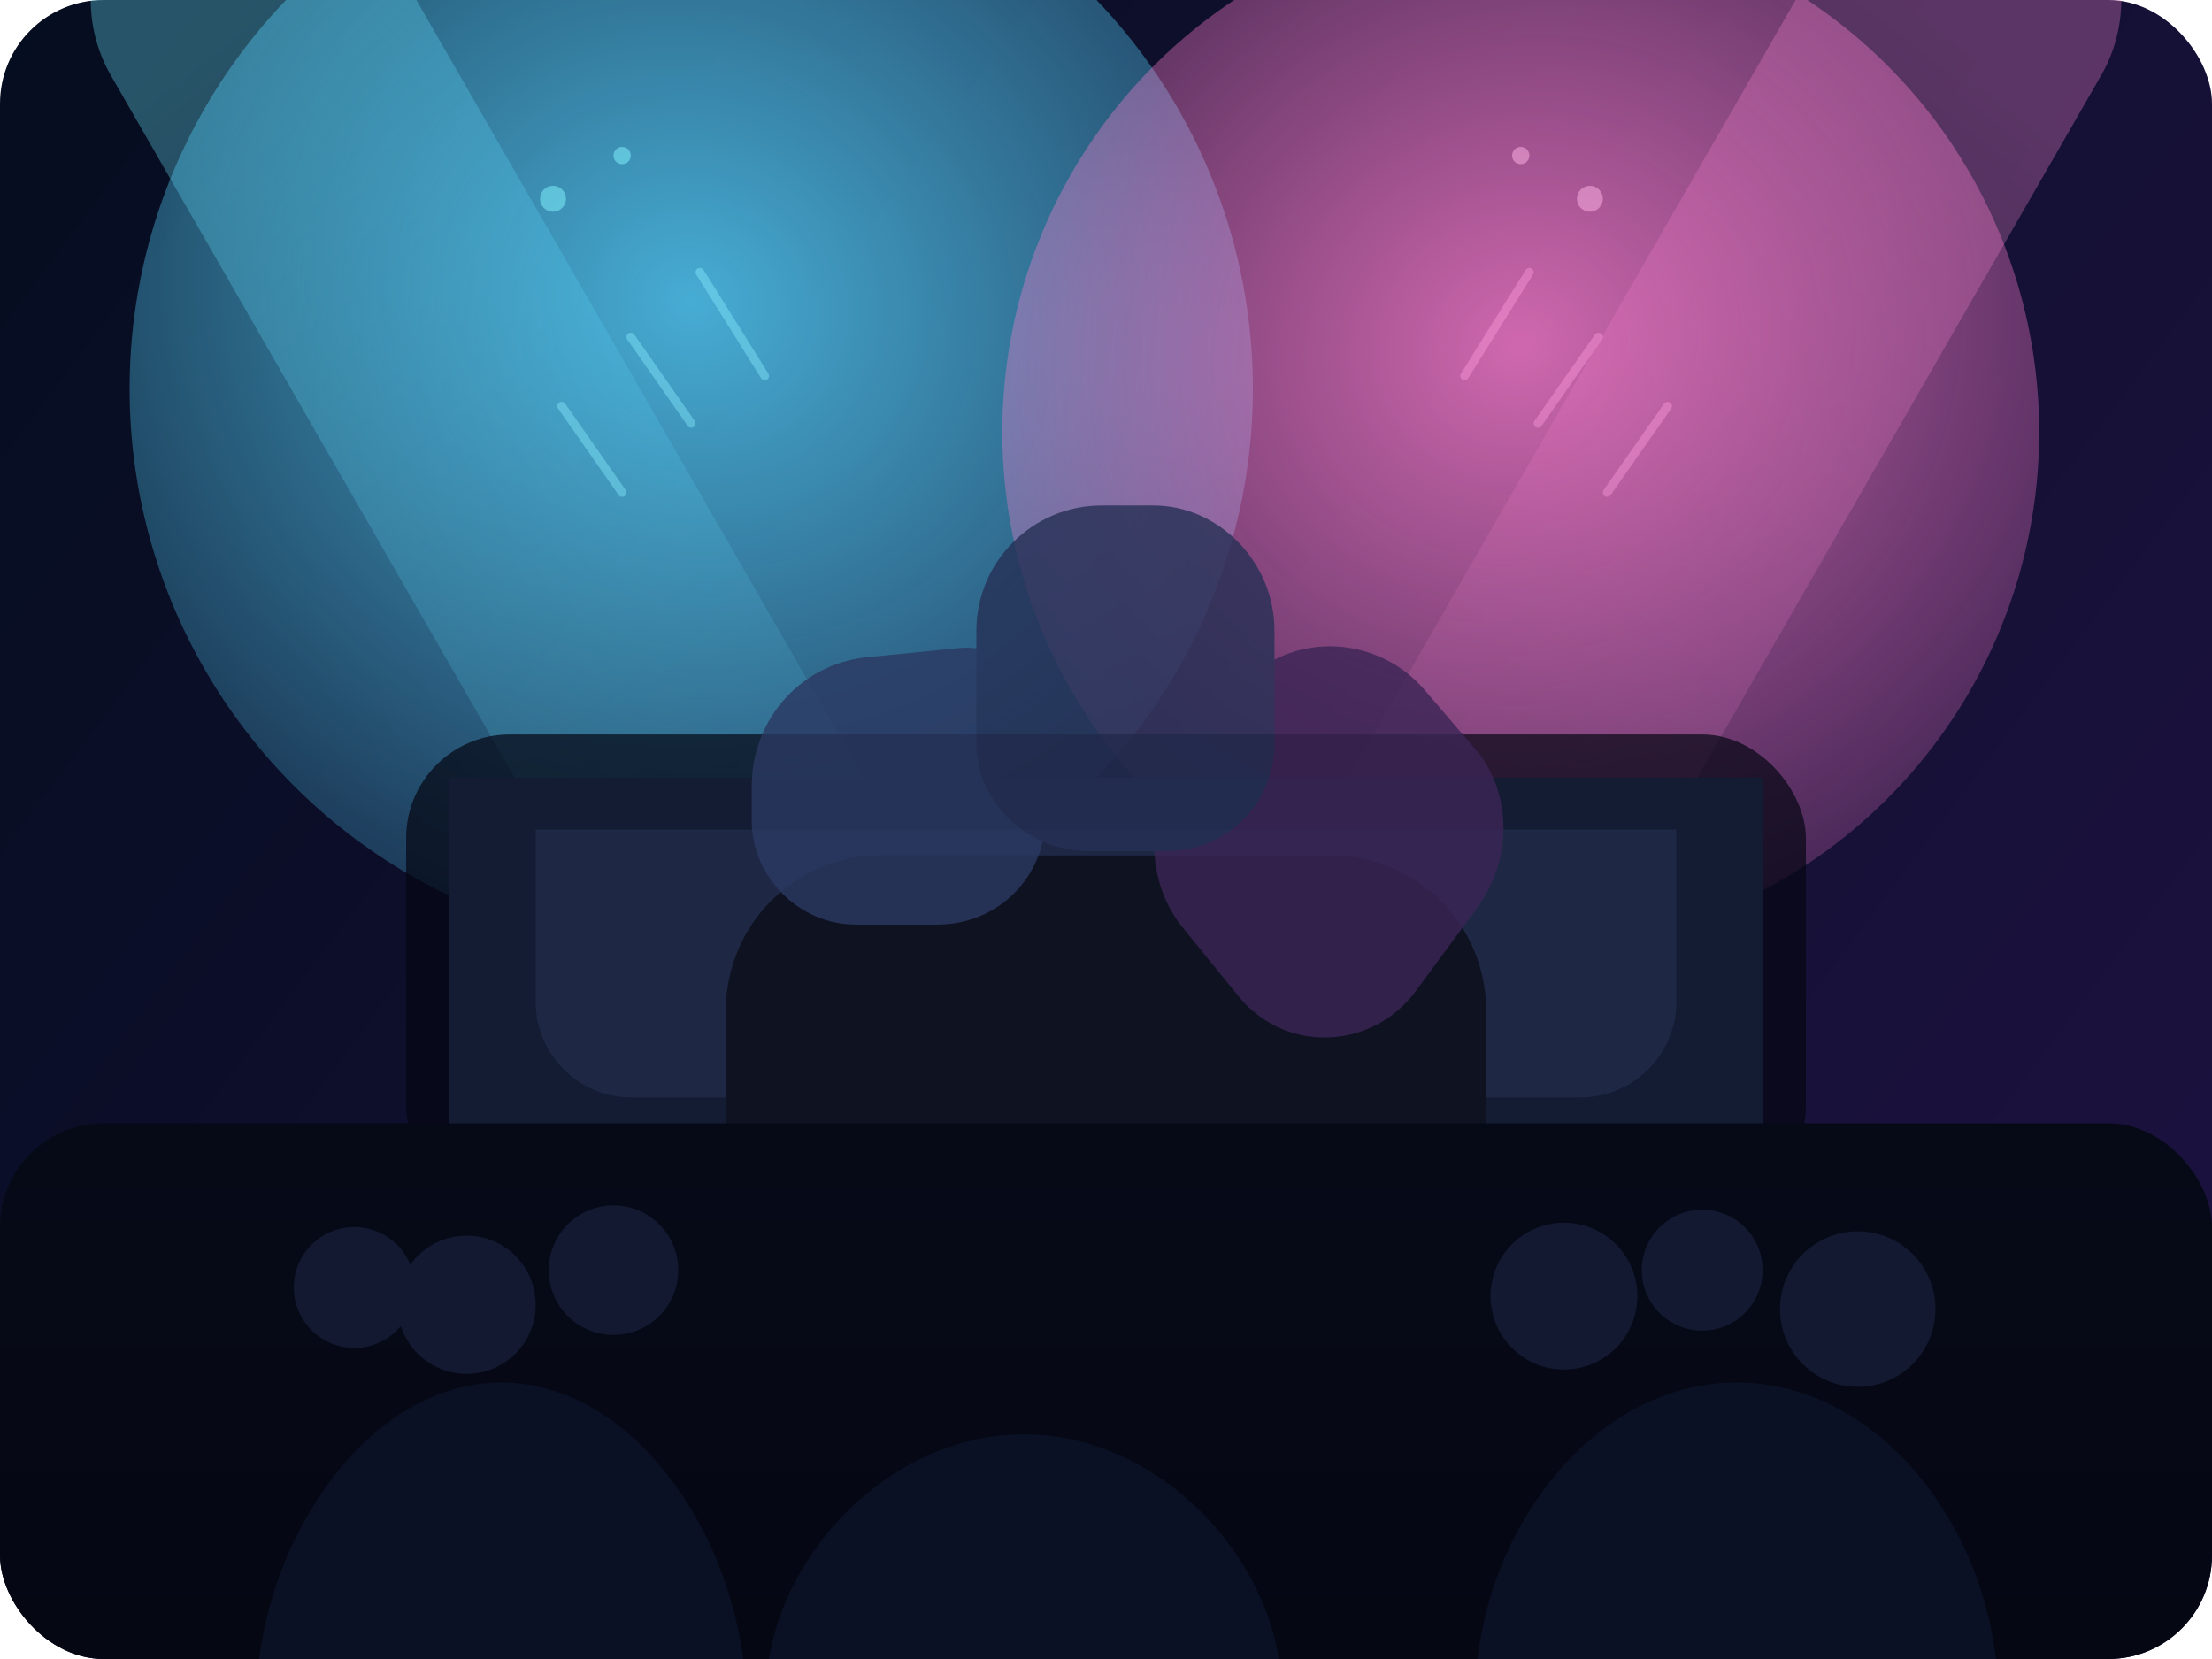
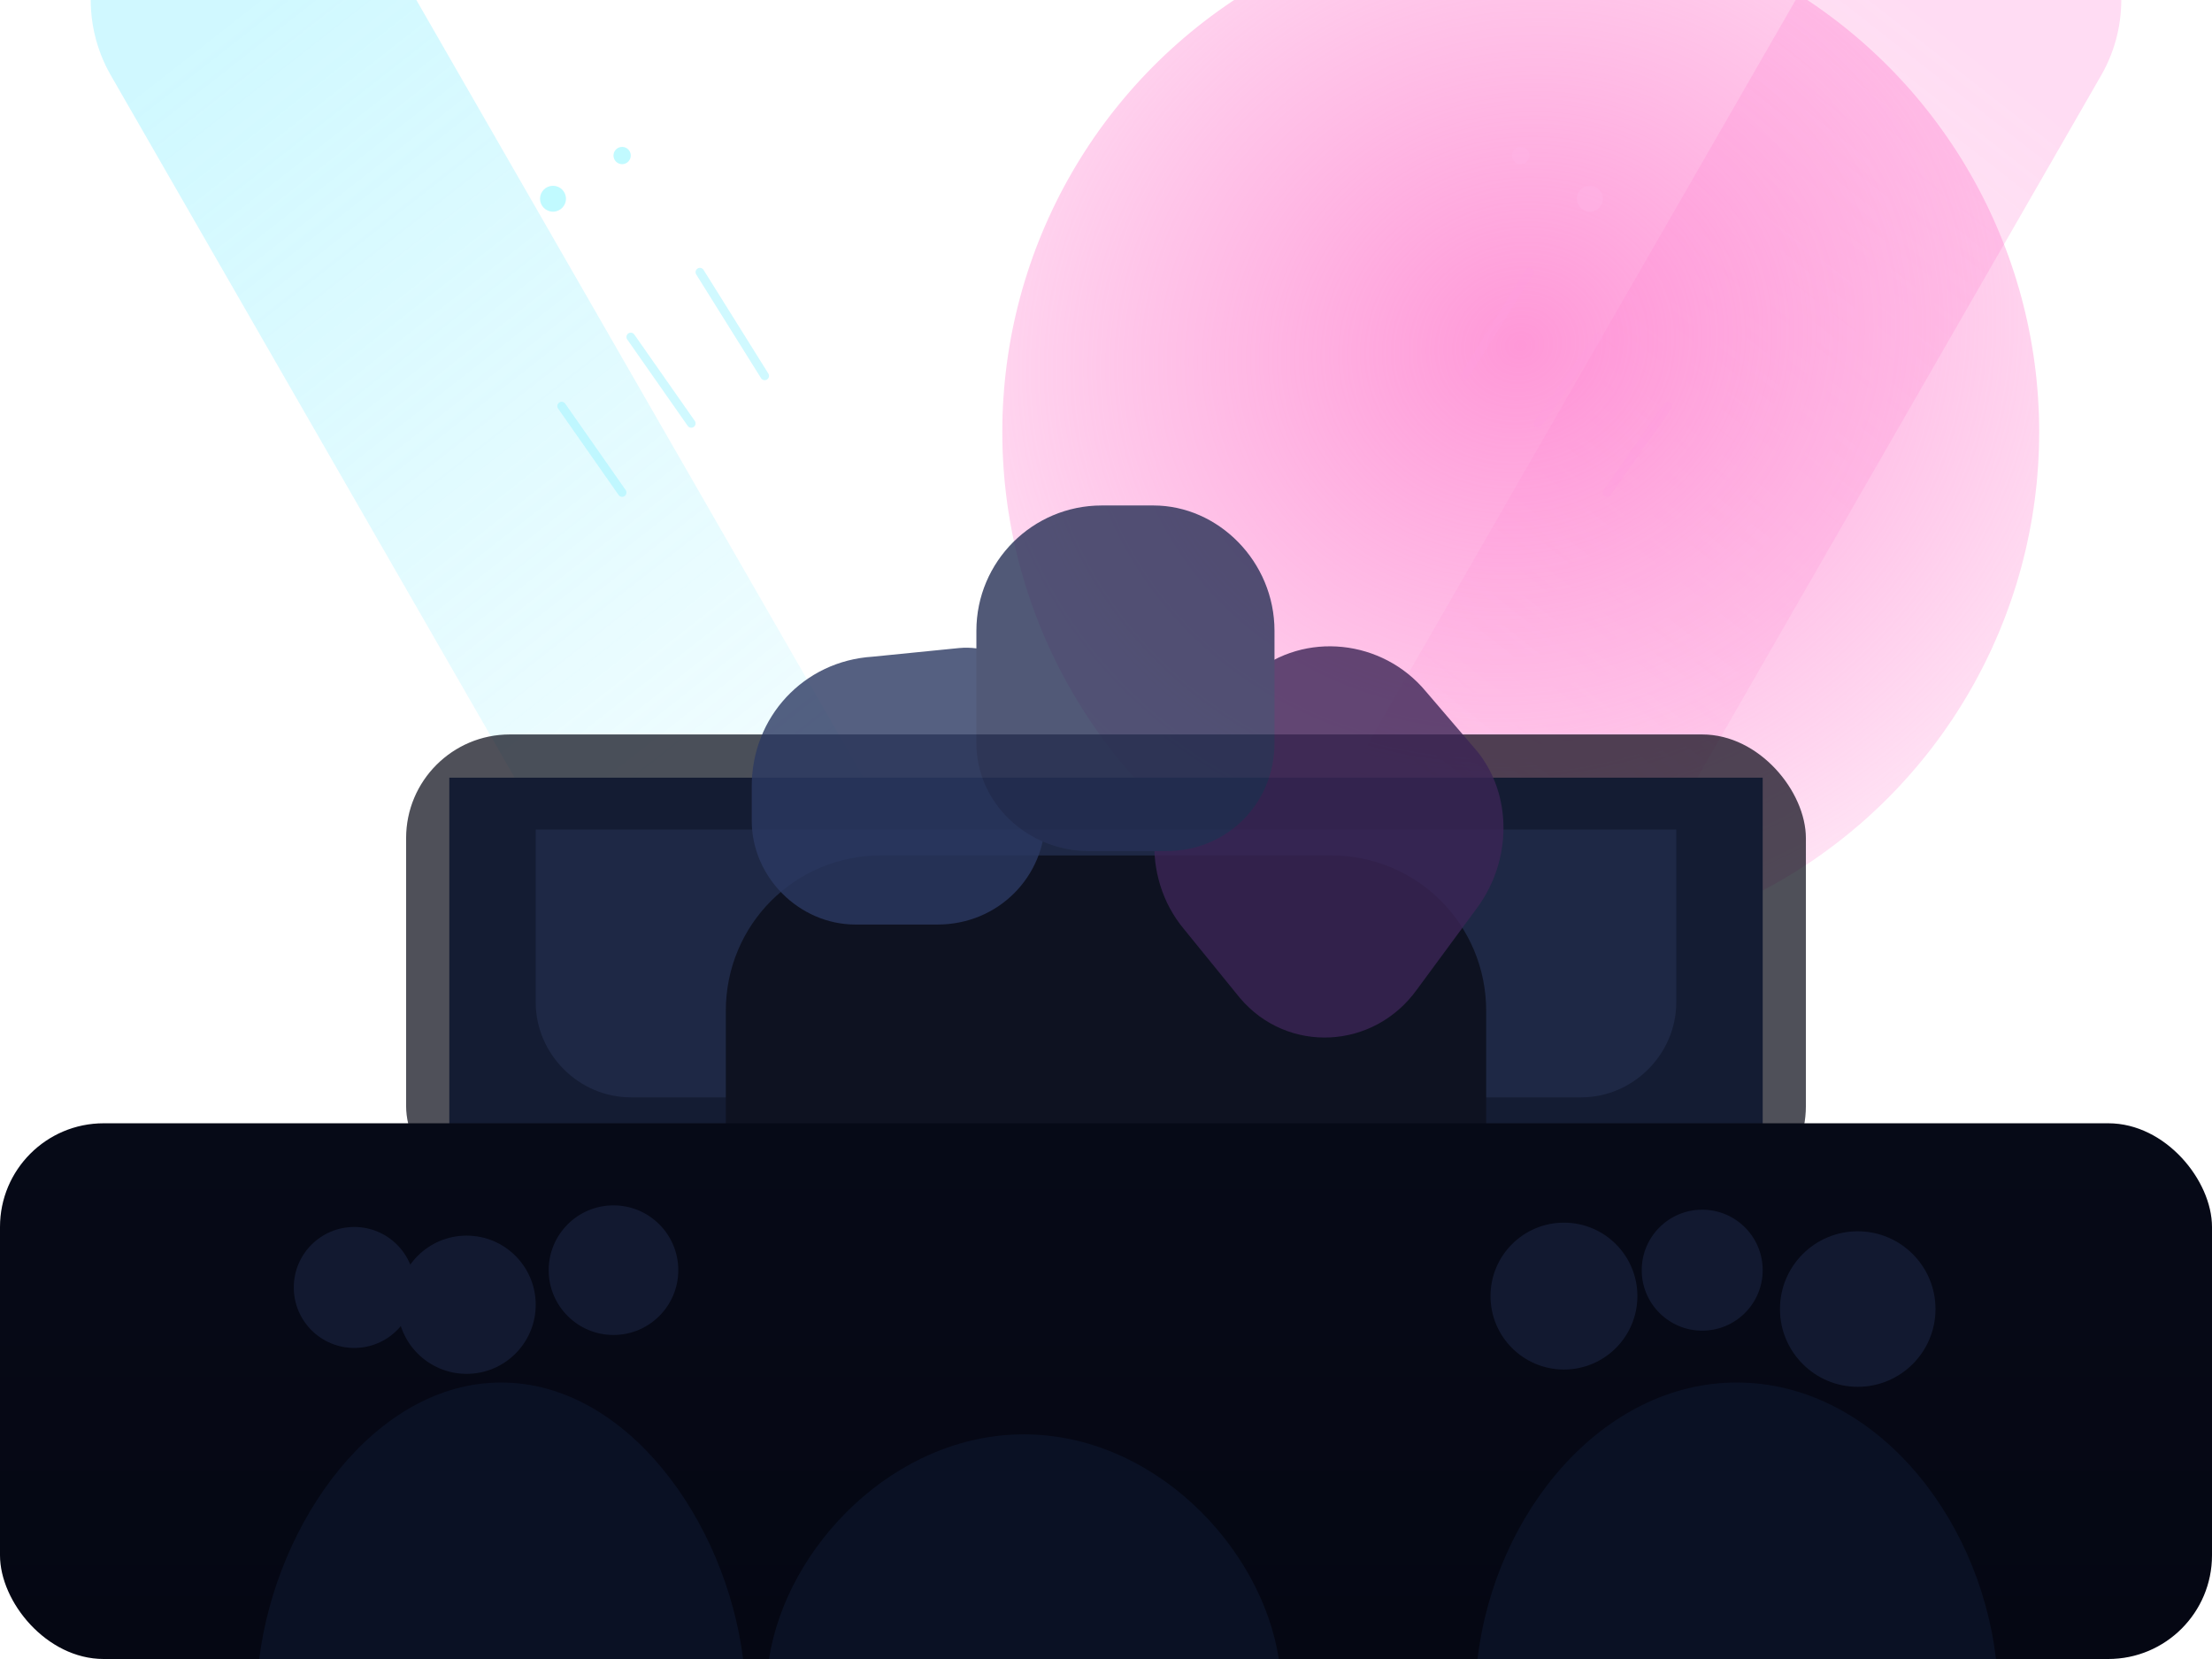
<svg xmlns="http://www.w3.org/2000/svg" width="1024" height="768" viewBox="0 0 1024 768" fill="none">
  <defs>
    <linearGradient id="night" x1="0" y1="0" x2="1024" y2="768" gradientUnits="userSpaceOnUse">
      <stop offset="0" stop-color="#050D1F" />
      <stop offset="1" stop-color="#1E1242" />
    </linearGradient>
    <radialGradient id="stageLight" cx="0" cy="0" r="1" gradientUnits="userSpaceOnUse" gradientTransform="translate(320 140) rotate(20) scale(460 420)">
      <stop offset="0" stop-color="#56D4FF" stop-opacity="0.8" />
      <stop offset="1" stop-color="#56D4FF" stop-opacity="0" />
    </radialGradient>
    <radialGradient id="stageLight2" cx="0" cy="0" r="1" gradientUnits="userSpaceOnUse" gradientTransform="translate(704 160) rotate(-18) scale(420 380)">
      <stop offset="0" stop-color="#FF7ECE" stop-opacity="0.8" />
      <stop offset="1" stop-color="#FF7ECE" stop-opacity="0" />
    </radialGradient>
    <linearGradient id="crowd" x1="512" y1="420" x2="512" y2="768" gradientUnits="userSpaceOnUse">
      <stop offset="0" stop-color="#070B19" />
      <stop offset="1" stop-color="#050713" />
    </linearGradient>
    <linearGradient id="beam" x1="120" y1="0" x2="512" y2="500" gradientUnits="userSpaceOnUse">
      <stop offset="0" stop-color="#6DEBFF" stop-opacity="0.8" />
      <stop offset="1" stop-color="#6DEBFF" stop-opacity="0" />
    </linearGradient>
    <linearGradient id="beam2" x1="904" y1="20" x2="512" y2="520" gradientUnits="userSpaceOnUse">
      <stop offset="0" stop-color="#FF8DD7" stop-opacity="0.75" />
      <stop offset="1" stop-color="#FF8DD7" stop-opacity="0" />
    </linearGradient>
  </defs>
-   <rect width="1024" height="768" rx="48" fill="url(#night)" />
  <path d="M112 0L388 480" stroke="url(#beam)" stroke-width="140" stroke-linecap="round" stroke-opacity="0.4" />
  <path d="M912 0L636 480" stroke="url(#beam2)" stroke-width="140" stroke-linecap="round" stroke-opacity="0.4" />
-   <circle cx="320" cy="180" r="260" fill="url(#stageLight)" />
  <circle cx="704" cy="200" r="240" fill="url(#stageLight2)" />
-   <ellipse cx="512" cy="608" rx="360" ry="80" fill="#120A2C" />
  <rect x="188" y="340" width="648" height="220" rx="48" fill="#050713" fill-opacity="0.7" />
  <path d="M208 360H816V520C816 560 784 592 744 592H280C240 592 208 560 208 520V360Z" fill="#141C33" />
  <path d="M248 384H776V464C776 488 756 508 732 508H292C268 508 248 488 248 464V384Z" fill="#1E2845" />
  <path d="M336 468C336 428 368 396 408 396H616C656 396 688 428 688 468V536C688 558 670 576 648 576H376C354 576 336 558 336 536V468Z" fill="#0E1221" />
  <g opacity="0.8">
    <path d="M348 364C348 332 372 306 404 304L444 300C466 298 484 316 484 338V378C484 406 462 428 434 428H396C370 428 348 406 348 380V364Z" fill="#2B3861" />
    <path d="M580 312C604 292 640 296 660 320L684 348C700 368 700 398 684 420L656 458C636 486 596 488 574 462L548 430C528 406 530 368 554 348L580 324V312Z" fill="#3B2455" />
    <path d="M452 292C452 260 478 234 510 234H534C564 234 590 260 590 292V344C590 372 568 394 540 394H504C476 394 452 372 452 344V292Z" fill="#263055" />
  </g>
  <g opacity="0.4" stroke="#89F0FF" stroke-width="4" stroke-linecap="round">
    <path d="M260 188L288 228" />
    <path d="M292 156L320 196" />
    <path d="M324 126L354 174" />
  </g>
  <g opacity="0.4" stroke="#FF9DDE" stroke-width="4" stroke-linecap="round">
    <path d="M772 188L744 228" />
    <path d="M740 156L712 196" />
    <path d="M708 126L678 174" />
  </g>
  <g fill="#050A16" stroke="#1A233C" stroke-width="4" stroke-linejoin="round">
    <path d="M96 768L140 640L188 768H96Z" />
    <path d="M172 768L212 620L268 768H172Z" />
-     <path d="M268 768L324 612L380 768H268Z" />
-     <path d="M844 768L788 612L732 768H844Z" />
    <path d="M928 768L884 640L836 768H928Z" />
  </g>
  <rect y="520" width="1024" height="248" rx="48" fill="url(#crowd)" />
  <g fill="#121930">
    <circle cx="164" cy="596" r="28" />
    <circle cx="216" cy="604" r="32" />
    <circle cx="284" cy="588" r="30" />
    <circle cx="724" cy="600" r="34" />
    <circle cx="788" cy="588" r="28" />
    <circle cx="860" cy="606" r="36" />
  </g>
  <g fill="#0A1124">
    <path d="M120 768C128 704 174 640 232 640C290 640 336 704 344 768H120Z" />
    <path d="M684 768C692 700 742 640 804 640C866 640 916 700 924 768H684Z" />
    <path d="M356 768C364 716 414 664 474 664C534 664 584 716 592 768H356Z" />
  </g>
  <g opacity="0.5">
    <circle cx="256" cy="92" r="6" fill="#84F5FF" />
    <circle cx="288" cy="72" r="4" fill="#84F5FF" />
    <circle cx="736" cy="92" r="6" fill="#FFB3E6" />
    <circle cx="704" cy="72" r="4" fill="#FFB3E6" />
  </g>
</svg>